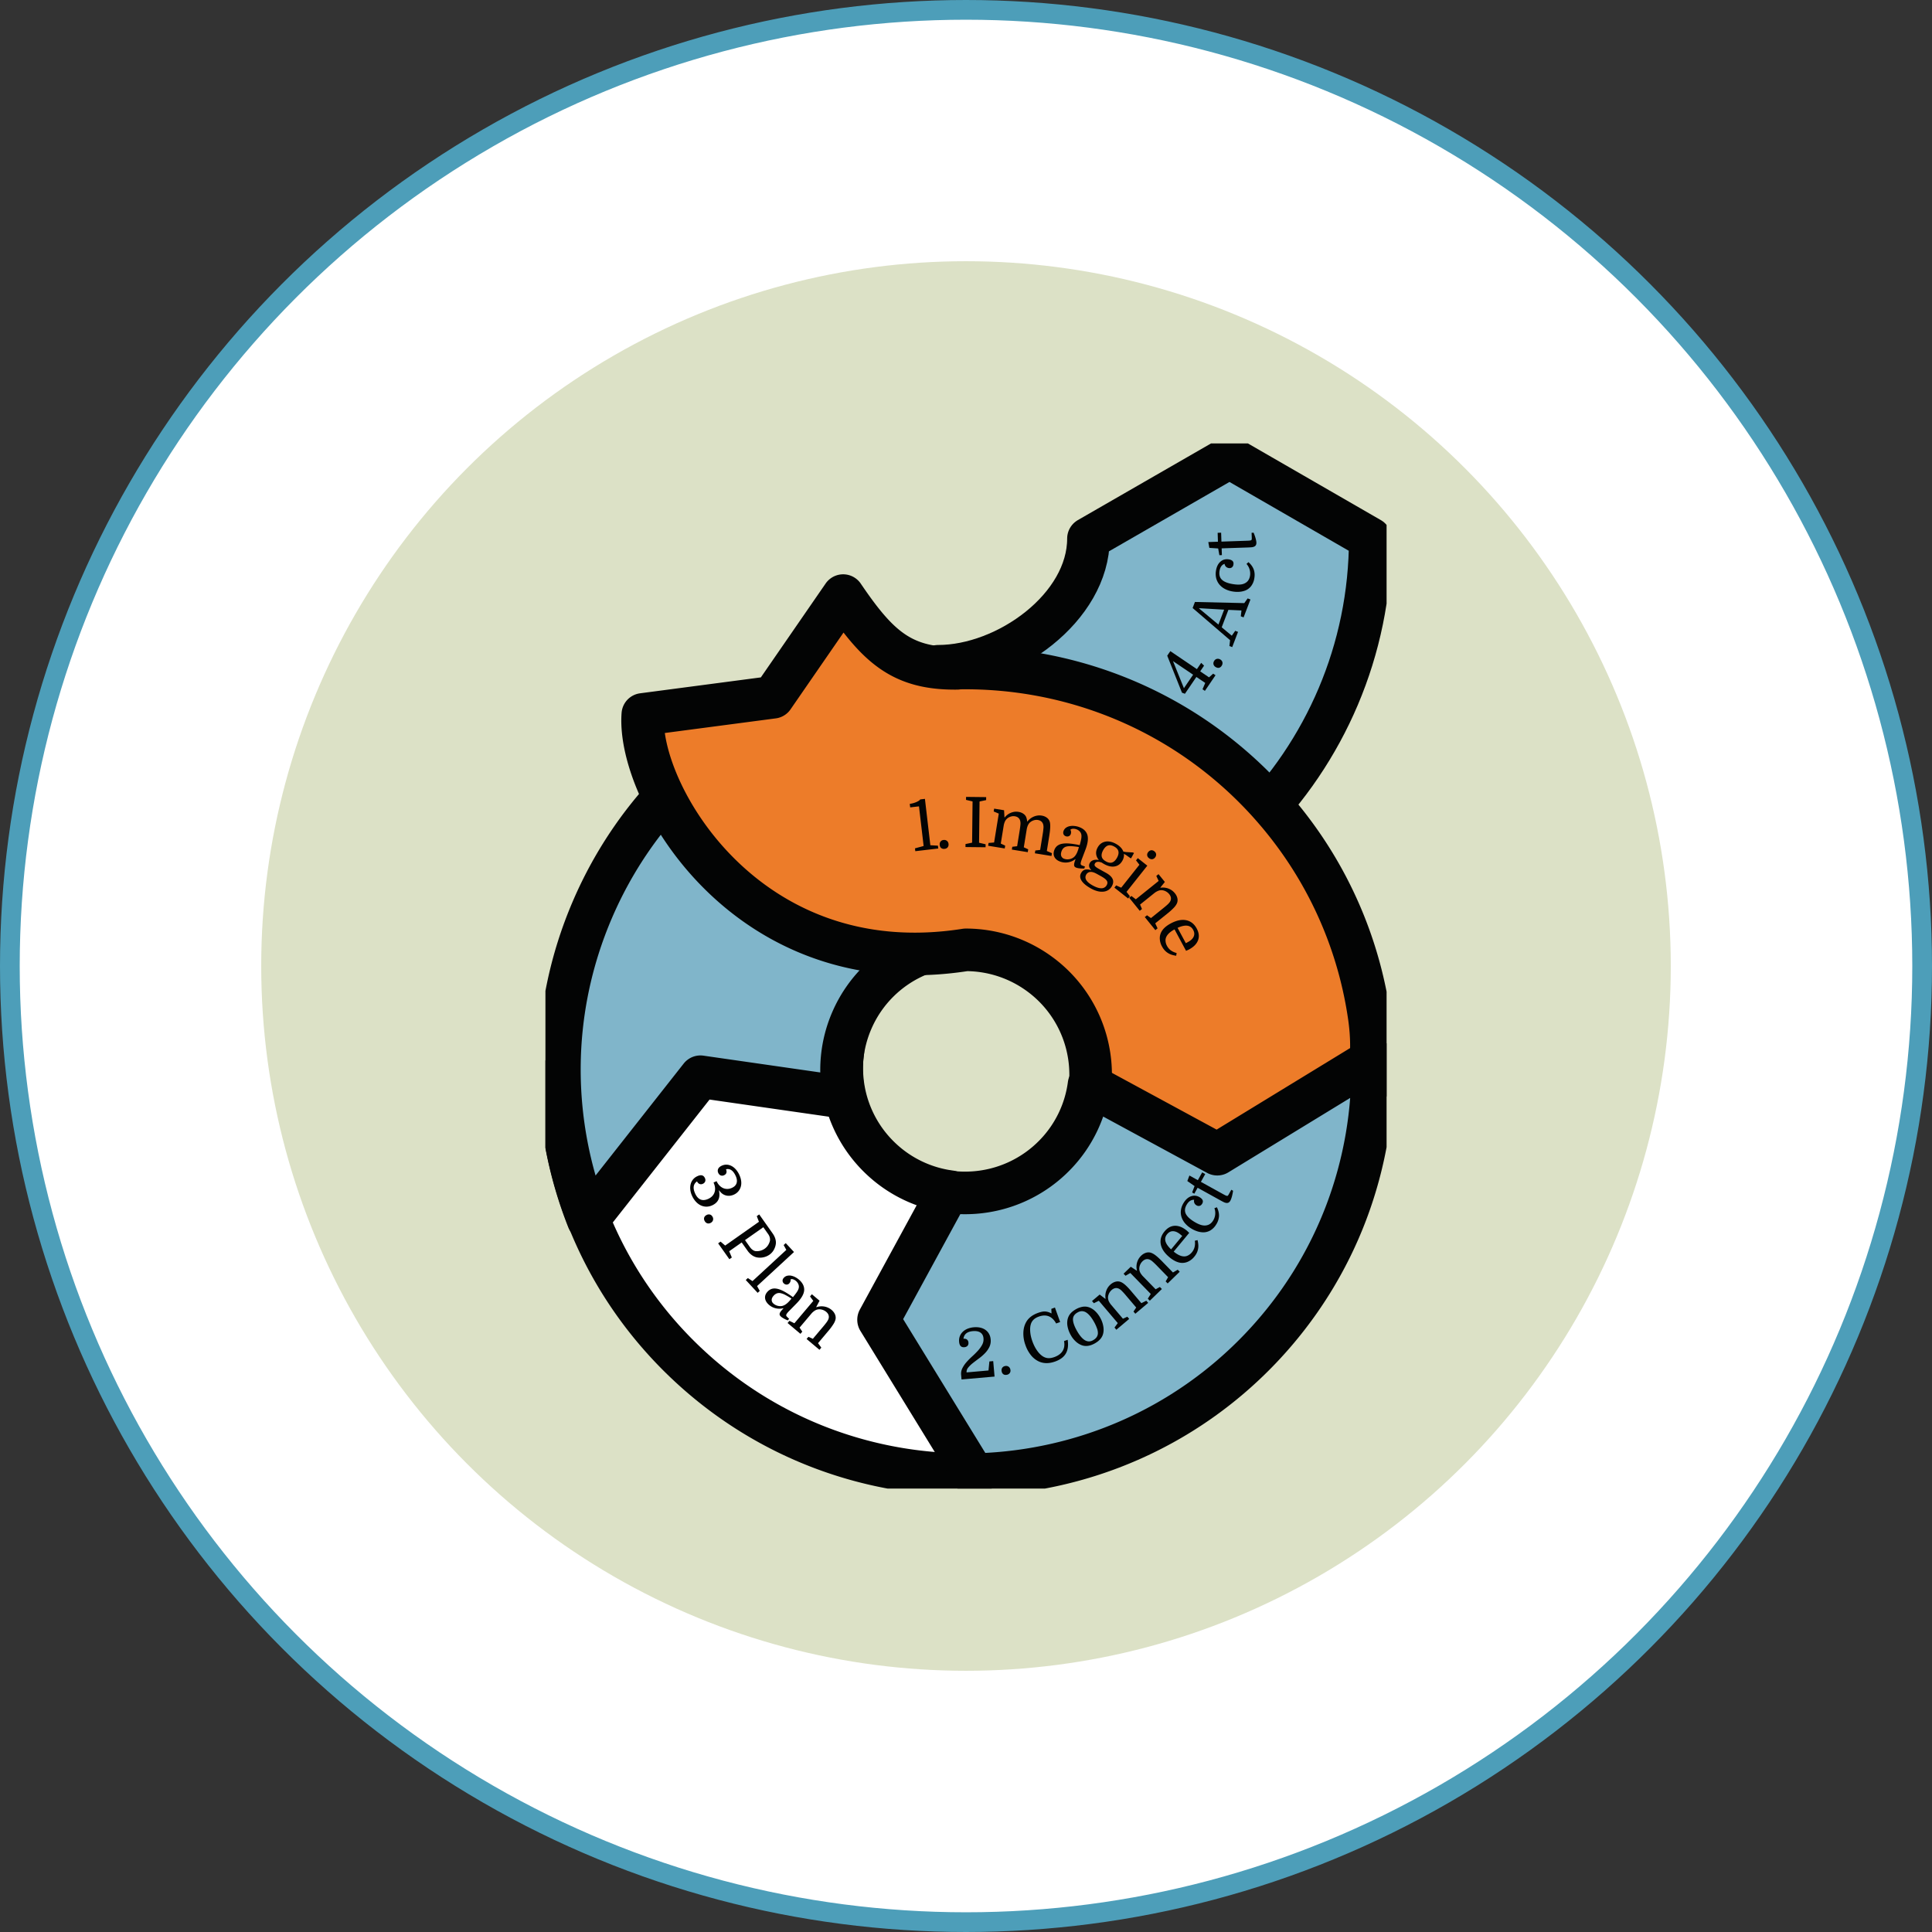
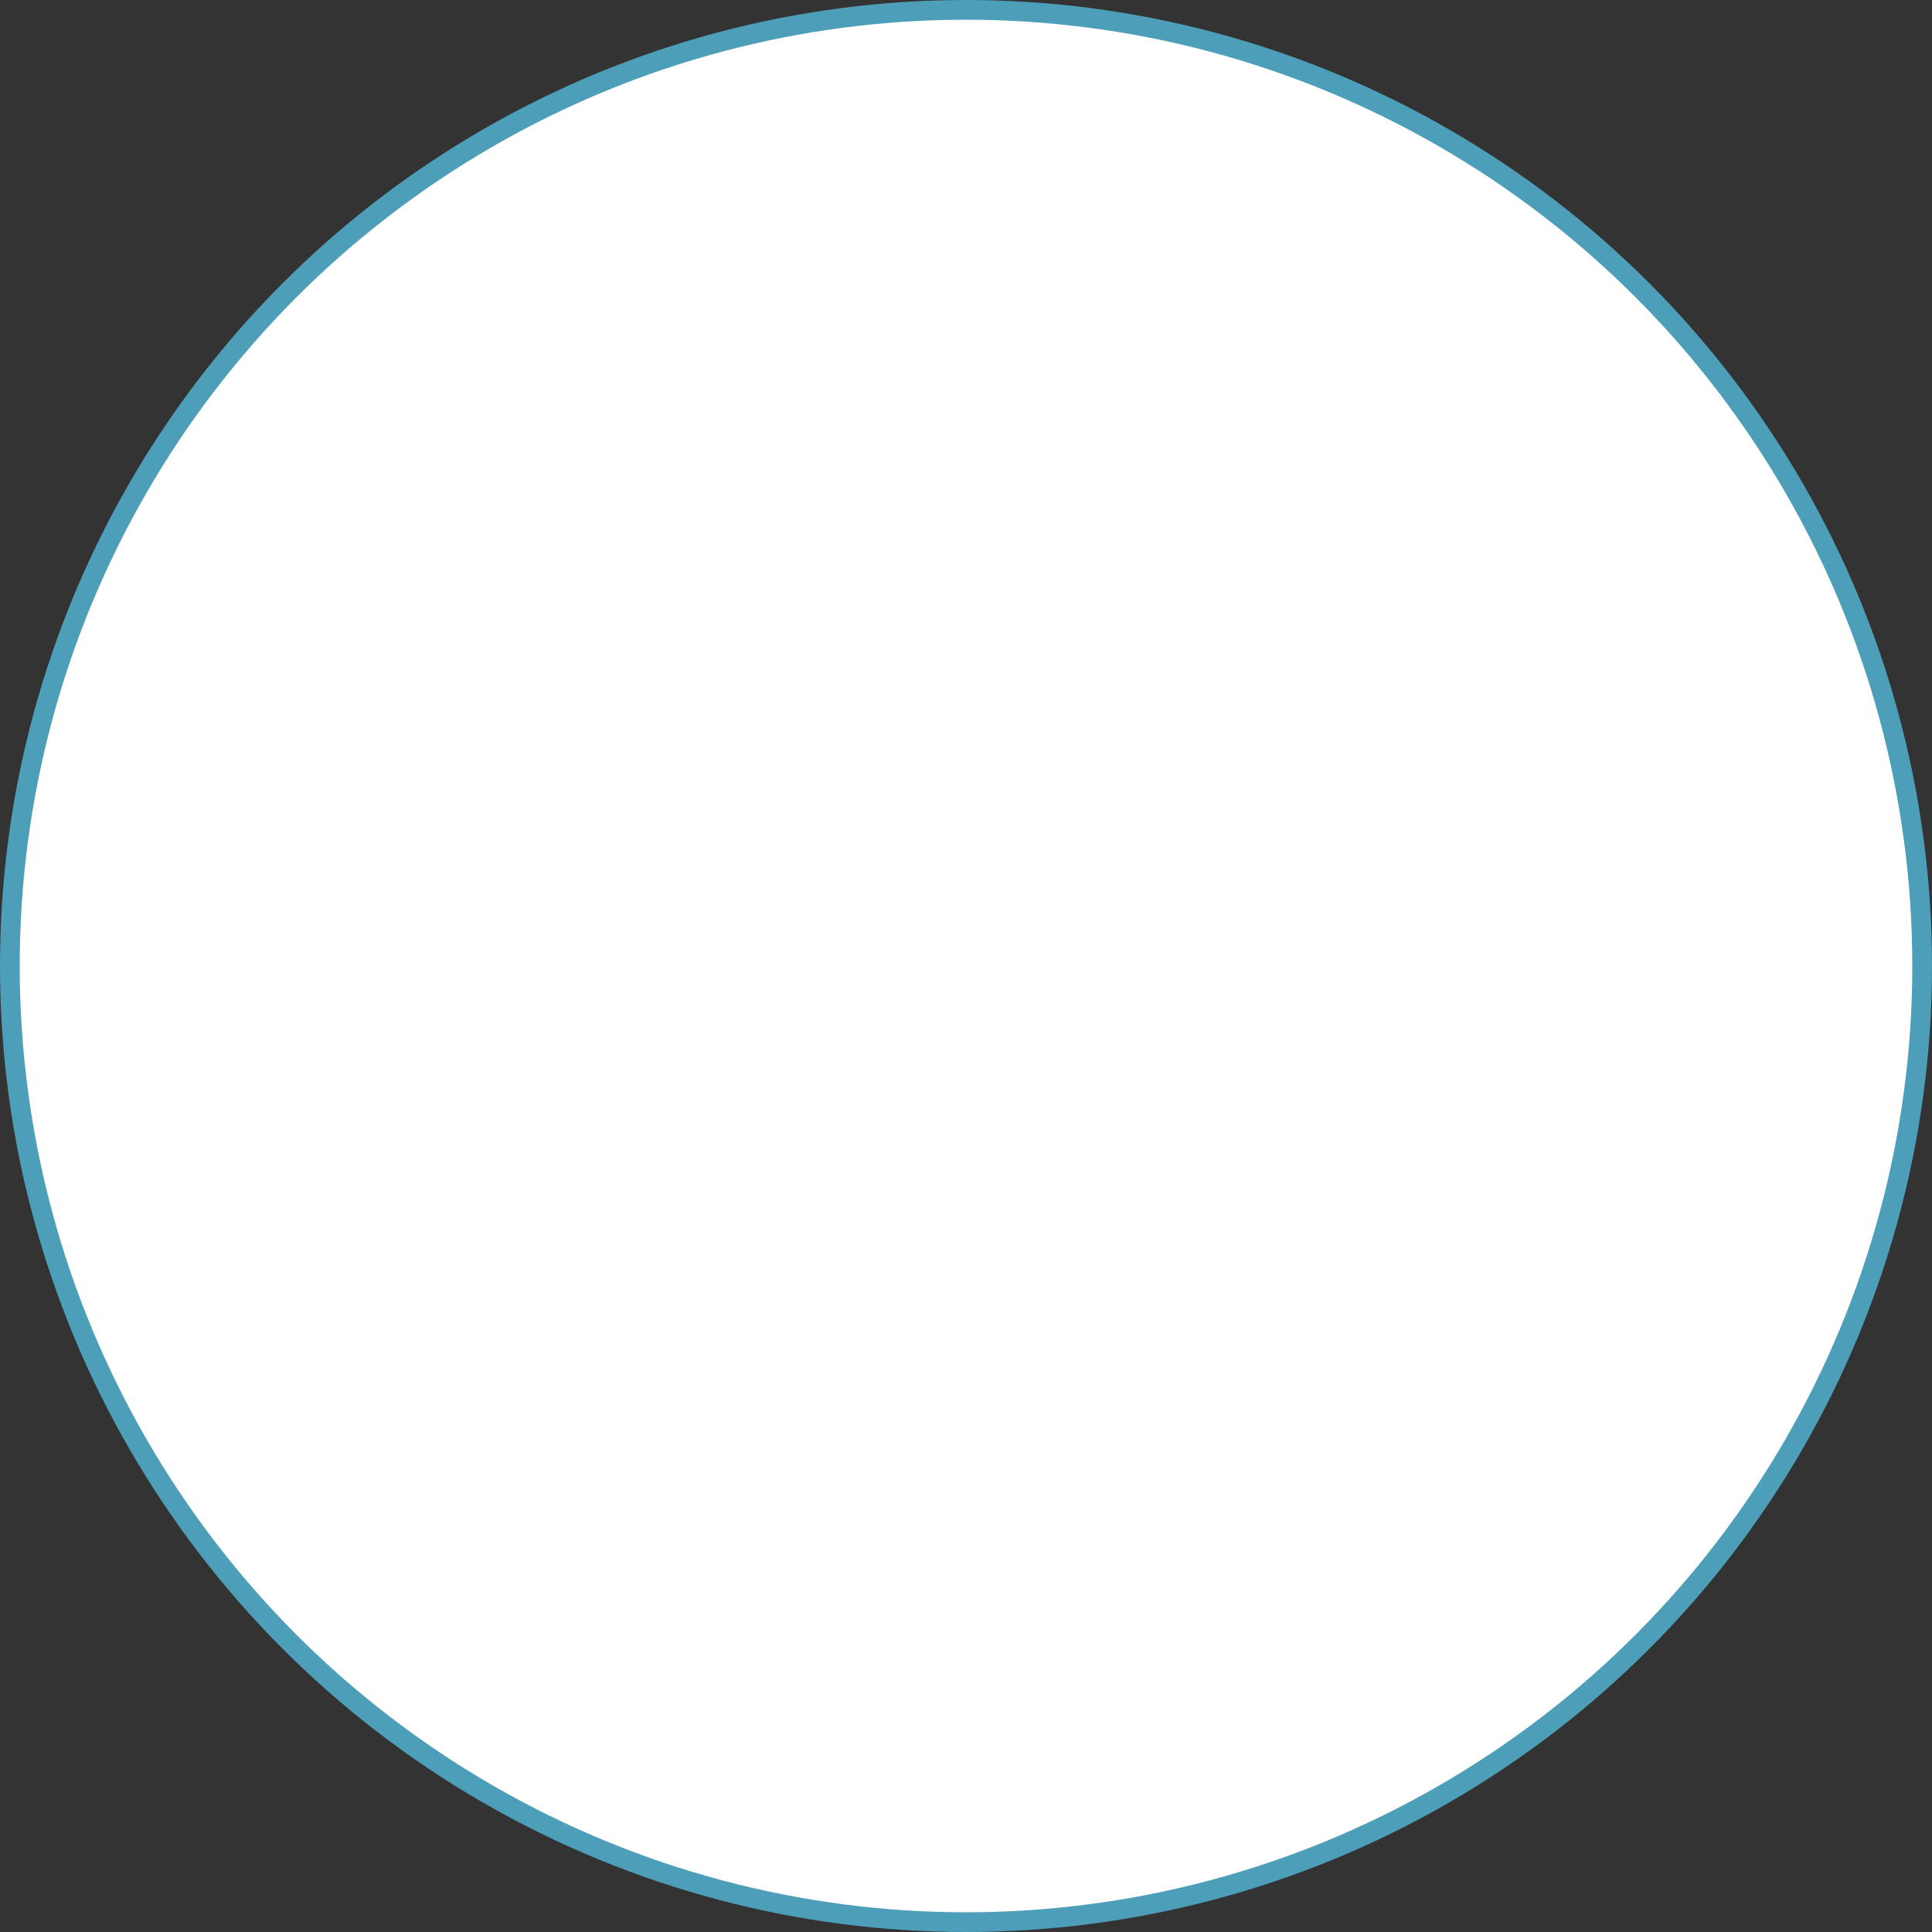
<svg xmlns="http://www.w3.org/2000/svg" width="196" height="196" viewBox="0 0 196 196" version="1.1" xml:space="preserve" fill-rule="evenodd" clip-rule="evenodd" stroke-linecap="round" stroke-linejoin="round" stroke-miterlimit="1.5">
  <rect x="0" y="0" width="196" height="196" fill="#333333" stroke="none" />
  <circle cx="98" cy="98" r="97" fill="#fff" stroke="#4d9eb9" stroke-width="2" />
-   <circle cx="98" cy="98" r="71.5" fill="#dce1c6" />
  <g id="Layer-1">
    <clipPath id="_clip1">
-       <path clip-rule="nonzero" d="M55.334 44.988h85.334v106.025H55.334z" />
-     </clipPath>
+       </clipPath>
    <g clip-path="url(#_clip1)" fill-rule="nonzero">
-       <path d="M98.982 149.586c-10.532.227-21.15-3.522-29.374-11.314-8.194-7.761-12.497-18.099-12.846-28.562-.007-.165-.01-.33-.011-.496l15.748-9.621 13.011 7.051c-.104.772-.136 1.55-.098 2.326a12.623 12.623 0 003.937 8.56 12.623 12.623 0 007.056 3.365l-7.069 12.98 9.646 15.711z" fill="#fff" stroke="#030404" stroke-width="4.32" stroke-miterlimit="4" />
+       <path d="M98.982 149.586c-10.532.227-21.15-3.522-29.374-11.314-8.194-7.761-12.497-18.099-12.846-28.562-.007-.165-.01-.33-.011-.496l15.748-9.621 13.011 7.051a12.623 12.623 0 003.937 8.56 12.623 12.623 0 007.056 3.365l-7.069 12.98 9.646 15.711z" fill="#fff" stroke="#030404" stroke-width="4.32" stroke-miterlimit="4" />
      <path d="M60.088 92.302c-4.459 10.401-4.296 21.637-.43 31.413l11.399-14.481 14.633 2.104a12.587 12.587 0 01.71-7.772 12.629 12.629 0 016.67-6.654L82.439 70.367c-9.702 3.959-17.909 11.575-22.351 21.935" fill="#80b5ca" />
      <path d="M60.088 92.302c-4.459 10.401-4.296 21.637-.43 31.413l11.399-14.481 14.633 2.104a12.587 12.587 0 01.71-7.772 12.629 12.629 0 016.67-6.654L82.439 70.367c-9.702 3.959-17.909 11.575-22.351 21.935z" fill="none" stroke="#030404" stroke-width="4.32" stroke-miterlimit="4" />
      <path d="M124.73 46.401l-14.308 8.237c0 6.982-8.264 12.955-15.254 12.955l2.581 28.273c22.752 0 41.261-18.494 41.261-41.228l-14.28-8.237z" fill="#80b5ca" stroke="#030404" stroke-width="4.32" stroke-miterlimit="4" />
-       <path d="M138.908 103.129a41.002 41.002 0 00-7.319-18.132l-.075-.104a43.657 43.657 0 00-.482-.65c-.068-.092-.138-.182-.207-.273-.121-.157-.242-.314-.365-.469a65.525 65.525 0 00-.329-.41c-.086-.106-.172-.212-.26-.317a27.27 27.27 0 00-.443-.524l-.157-.184a40.978 40.978 0 00-.602-.681 41.846 41.846 0 00-1.853-1.923c-8.123-7.896-18.695-11.783-29.227-11.692-.166.001-.332.003-.496.008v.023c-5.612.065-8.033-2.189-11.555-7.378l-7.116 10.314-13.207 1.74c-.605 7.812 10.471 27.389 32.765 23.884a12.675 12.675 0 017.548 2.5c.046.034.091.066.135.101a12.623 12.623 0 014.972 9.597c.03.777-.013 1.554-.127 2.323l.017.011a12.68 12.68 0 01-3.736 7.241l5.838 13.576s14.056-2.56 14.151-2.694c6.223-8.43 13.745-14.731 12.13-25.887" fill="#ed7c29" />
      <path d="M138.908 103.129a41.002 41.002 0 00-7.319-18.132l-.075-.104a43.657 43.657 0 00-.482-.65c-.068-.092-.138-.182-.207-.273-.121-.157-.242-.314-.365-.469a65.525 65.525 0 00-.329-.41c-.086-.106-.172-.212-.26-.317a27.27 27.27 0 00-.443-.524l-.157-.184a40.978 40.978 0 00-.602-.681 41.846 41.846 0 00-1.853-1.923c-8.123-7.896-18.695-11.783-29.227-11.692-.166.001-.332.003-.496.008v.023c-5.612.065-8.033-2.189-11.555-7.378l-7.116 10.314-13.207 1.74c-.605 7.812 10.471 27.389 32.765 23.884a12.675 12.675 0 017.548 2.5c.046.034.091.066.135.101a12.623 12.623 0 014.972 9.597c.03.777-.013 1.554-.127 2.323l.017.011a12.68 12.68 0 01-3.736 7.241l5.838 13.576s14.056-2.56 14.151-2.694c6.223-8.43 13.745-14.731 12.13-25.887z" fill="none" stroke="#030404" stroke-width="4.32" stroke-linecap="butt" stroke-linejoin="miter" stroke-miterlimit="10" />
      <path d="M127.9 136.774c-7.78 8.174-18.14 12.467-28.628 12.814-.168.005-.332.01-.497.011l-9.647-15.71 7.069-12.98c.774.103 1.555.136 2.332.096a12.682 12.682 0 008.58-3.925 12.57 12.57 0 003.371-7.042l13.011 7.052 15.749-9.621c.228 10.507-3.531 21.1-11.34 29.305" fill="#80b5ca" stroke="#030404" stroke-width="4.32" stroke-miterlimit="4" />
      <path d="M74.458 121.192c-.284.129-.56.155-.828.081-.268-.075-.489-.244-.666-.505l-.026.012c.158.721-.072 1.221-.691 1.503a1.429 1.429 0 01-.59.132 1.357 1.357 0 01-.561-.129 1.618 1.618 0 01-.497-.374 2.183 2.183 0 01-.391-.597 2.047 2.047 0 01-.178-.63 1.54 1.54 0 01.04-.569 1.207 1.207 0 01.69-.799c.364-.166.616-.1.753.2a.438.438 0 01.027.342.436.436 0 01-.245.239.397.397 0 01-.333.012.484.484 0 01-.247-.261c-.382.267-.446.678-.194 1.231.145.317.328.519.552.61.223.09.48.069.773-.063.331-.151.545-.375.644-.67.098-.296.064-.626-.103-.991l.31-.14c.078.171.174.316.288.436.114.118.24.208.375.267.137.06.281.089.433.087.152-.002.306-.038.46-.109.25-.112.408-.273.473-.482.065-.209.036-.452-.092-.73-.251-.549-.579-.774-.985-.672a.488.488 0 01.043.357c-.032.106-.11.187-.235.244a.423.423 0 01-.344.021.469.469 0 01-.244-.251.478.478 0 01-.009-.42c.063-.129.185-.235.366-.317.167-.077.335-.111.505-.102.171.008.334.054.491.138.158.083.305.202.441.358.136.156.253.341.351.556.096.21.155.416.179.621.023.204.01.394-.042.566-.05.174-.133.329-.248.467a1.257 1.257 0 01-.445.331M71.669 123.27a.462.462 0 01.353-.056c.112.03.199.105.265.226a.436.436 0 01.047.348.454.454 0 01-.232.269.448.448 0 01-.346.049.458.458 0 01-.263-.232.444.444 0 01-.057-.344.448.448 0 01.233-.26M75.244 126.046l-1.267.893.267.634-.25.174-1.139-1.61.248-.176.465.4 3.426-2.412-.221-.571.248-.177 1.352 1.913c.128.179.221.361.278.544.056.182.075.354.058.518-.028.221-.098.43-.208.625a1.47 1.47 0 01-.443.489 1.646 1.646 0 01-.646.27 1.63 1.63 0 01-.679-.011 1.326 1.326 0 01-.474-.229 1.832 1.832 0 01-.418-.432l-.597-.842zm.843.479c.076.108.163.198.263.269a.699.699 0 00.287.13 1.377 1.377 0 00.938-.244c.147-.104.262-.225.347-.361.085-.138.145-.282.186-.43a.86.86 0 00-.016-.348 1.038 1.038 0 00-.164-.347l-.491-.693-1.857 1.307.507.717zM79.772 126.8l-.272-.489.213-.197.838.902-3.745 3.455.271.49-.213.197-1.207-1.303.213-.197.47.309 3.432-3.167zM77.896 131.008a.956.956 0 01.431-.262c.158-.043.339-.041.546.005.205.046.437.14.696.28.258.142.551.329.877.563.178-.217.31-.389.398-.523.087-.13.145-.249.175-.353a.634.634 0 00-.007-.388.84.84 0 00-.211-.329.837.837 0 00-.305-.199.403.403 0 00-.287-.017.518.518 0 01-.142.418.36.36 0 01-.28.118.418.418 0 01-.276-.128.372.372 0 01-.12-.277c0-.104.048-.206.144-.303a.661.661 0 01.361-.195.985.985 0 01.428.013c.149.035.294.095.439.181.144.085.274.183.388.295.287.28.432.584.435.911.003.412-.256.885-.778 1.415l-.72.734c-.166.166-.267.292-.307.377-.039.083-.022.162.053.234l.227.221-.15.152c-.337-.139-.575-.276-.709-.407a.394.394 0 01-.101-.149.247.247 0 01.005-.167.76.76 0 01.124-.213 3.28 3.28 0 01.25-.278l-.02-.02a1.596 1.596 0 01-1.512-.401c-.212-.207-.324-.428-.335-.659-.01-.232.085-.448.283-.649m.552 1.224a1.055 1.055 0 00.829.267c.23-.027.468-.163.713-.413.056-.056.109-.115.161-.172.051-.06.098-.117.141-.175a6.897 6.897 0 00-.637-.376 1.892 1.892 0 00-.476-.174.687.687 0 00-.362.023.82.82 0 00-.297.2c-.142.144-.219.287-.231.432a.474.474 0 00.159.388M82.507 131.975l-.33-.453.187-.222.78.656-.338.64.023.019a1.57 1.57 0 011.531.271c.144.12.253.256.325.403a.87.87 0 01.094.449c-.013.161-.08.346-.204.553a5.99 5.99 0 01-.577.776l-1.008 1.196.33.453-.188.221-1.305-1.098.188-.221.448.203 1.018-1.205c.196-.231.336-.411.423-.538.086-.127.14-.237.163-.331.059-.252-.027-.473-.253-.665a1.105 1.105 0 00-.711-.254.871.871 0 00-.388.102 1.588 1.588 0 00-.381.313l-1.219 1.443.277.408-.188.222-1.305-1.098.187-.221.504.247 1.917-2.269zM121.372 68.676l-1.162 1.707-.3-.11-1.496-3.755.315-.461 2.696 1.826.434-.638.293.284-.393.58.896.607.418-.375.24.162-1.078 1.585-.241-.163.275-.642-.897-.607zm-1.264 1.141l.932-1.368-2.041-1.38 1.109 2.748zM123.343 67.68a.458.458 0 01-.231-.271.427.427 0 01.056-.343.433.433 0 01.273-.222.457.457 0 01.35.058.438.438 0 01.222.27.447.447 0 01-.061.344.448.448 0 01-.265.228c-.106.028-.22.007-.344-.064M124.619 61.87l-.677 1.769 1.023.852.348-.495.285.109-.591 1.544-.284-.109.068-.593-3.8-3.264.234-.614 5.006.115.342-.476.285.109-.696 1.815-.284-.108.068-.594-1.327-.06zm-1.011 1.492l.579-1.512-2.53-.148-.009.027 1.96 1.633zM123.359 57.898c.065-.405.216-.711.454-.918.237-.208.521-.284.851-.231.36.059.516.231.467.519a.422.422 0 01-.16.296.41.41 0 01-.32.063.497.497 0 01-.285-.142.49.49 0 01-.133-.284c-.279.094-.449.331-.51.713-.063.381.015.679.234.893.219.215.593.365 1.125.451.443.072.79.066 1.044-.018.389-.128.618-.403.687-.826a1.441 1.441 0 00-.041-.636 1.435 1.435 0 00-.316-.567l.201-.182c.259.232.437.48.532.744.096.264.118.559.064.884a1.729 1.729 0 01-.337.815 1.408 1.408 0 01-.674.468 2.13 2.13 0 01-.544.101 2.891 2.891 0 01-.63-.033 2.6 2.6 0 01-.801-.259 1.857 1.857 0 01-.571-.461 1.645 1.645 0 01-.315-.631 1.885 1.885 0 01-.022-.759M123.705 56.324l-.123-.682-.894-.061-.106-.591.977-.033-.03-.904.354-.012.03.905 2.527-.086c.161-.006.271-.011.329-.019a.54.54 0 00.145-.032.103.103 0 00.067-.081.701.701 0 00.01-.183l-.018-.495.206-.007c.091.223.162.42.207.59.046.171.071.308.075.412.007.211-.075.351-.249.418a.734.734 0 01-.214.053c-.087.01-.22.018-.399.025l-2.662.089.023.686-.255.008zM93.23 81.805l-.893.103-.042-.357a2.518 2.518 0 00.605-.156c.103-.04.195-.086.277-.136a.52.52 0 00.178-.159l.478-.055.55 4.703.769.045.033.288-2.328.271-.034-.288.878-.238-.471-4.021zM95.332 85.706a.459.459 0 01.096-.344.428.428 0 01.316-.147.44.44 0 01.337.102.46.46 0 01.149.321.441.441 0 01-.1.335.455.455 0 01-.319.144.453.453 0 01-.338-.092c-.084-.072-.13-.179-.141-.319M99.326 85.495l.665.156-.005.304-2.039-.022.003-.304.669-.141.047-4.184-.663-.156.003-.304 2.041.023-.004.303-.668.142-.049 4.183zM101.326 82.541l-.517-.219.046-.286 1.007.162.041.722.027.004c.174-.214.386-.373.633-.473.249-.1.501-.131.758-.089.195.032.361.095.496.191a.796.796 0 01.282.321 1.6 1.6 0 01.107.49c.192-.241.418-.415.681-.525.26-.108.528-.139.798-.096.185.03.348.094.485.189a.81.81 0 01.36.606c.014.098.019.216.015.356a6.105 6.105 0 01-.039.492c-.025.187-.056.406-.098.657l-.207 1.291.516.219-.046.286-1.685-.272.045-.285.491-.058.252-1.556a7.27 7.27 0 00.085-.676 1.077 1.077 0 00-.032-.366c-.079-.247-.256-.393-.531-.438a.893.893 0 00-.357.014 1.097 1.097 0 00-.328.141.865.865 0 00-.28.288c-.068.115-.123.27-.164.463l-.303 1.863.447.208-.046.287-1.615-.262.046-.285.491-.057.251-1.555c.049-.299.077-.525.086-.679a1.1 1.1 0 00-.032-.365c-.08-.247-.256-.393-.531-.437a.898.898 0 00-.358.013 1.117 1.117 0 00-.327.141.874.874 0 00-.28.288c-.069.115-.124.27-.165.464l-.302 1.862.446.208-.045.287-1.685-.273.046-.286.56-.046.475-2.929zM106.964 86.226a.95.95 0 01.289-.412 1.12 1.12 0 01.501-.215c.207-.04.458-.048.751-.023.293.026.637.079 1.029.162.076-.268.128-.48.155-.637.026-.155.032-.287.018-.393a.646.646 0 00-.163-.353.846.846 0 00-.326-.217.884.884 0 00-.36-.061.405.405 0 00-.27.103.46.46 0 01.07.226.558.558 0 01-.031.211.35.35 0 01-.209.219.41.41 0 01-.304-.004.373.373 0 01-.223-.204.45.45 0 01.01-.337.692.692 0 01.252-.325 1.02 1.02 0 01.397-.158c.15-.028.308-.031.475-.011.166.02.325.058.475.115.375.142.63.36.765.659.17.376.123.913-.14 1.609l-.364.958c-.083.221-.126.377-.128.469-.002.093.045.157.142.193l.297.113-.075.199c-.365.007-.637-.023-.815-.089a.4.4 0 01-.152-.095.249.249 0 01-.062-.156.754.754 0 01.027-.243c.025-.096.063-.215.117-.356l-.026-.01a1.59 1.59 0 01-1.546.24c-.278-.104-.47-.261-.572-.468-.102-.208-.104-.444-.004-.709m.999.898a.97.97 0 00.425.052c.159-.014.306-.059.442-.139.2-.116.362-.337.487-.664.027-.075.054-.149.077-.223.023-.075.043-.147.058-.216a6.631 6.631 0 00-.734-.088c-.201-.011-.37 0-.505.032a.674.674 0 00-.324.165.813.813 0 00-.19.302c-.072.19-.084.353-.038.488a.473.473 0 00.302.291" fill="#030404" />
      <path d="M112.798 89.905a1.1 1.1 0 01-.343.376 1.115 1.115 0 01-.487.174 1.723 1.723 0 01-.6-.041 2.7 2.7 0 01-.679-.271c-.475-.264-.797-.53-.965-.799-.17-.268-.185-.527-.048-.774.107-.193.249-.31.42-.349a1.07 1.07 0 01.591.061l.014-.025c-.229-.229-.276-.465-.142-.708a.623.623 0 01.339-.278c.153-.058.348-.066.586-.026a1.074 1.074 0 01-.281-.609c-.023-.218.03-.439.156-.666.091-.164.203-.295.334-.392.134-.097.28-.16.442-.193.159-.032.331-.03.514.007.182.036.37.108.563.216.385.212.636.476.753.788l.252.042.721.045.105.058-.302.543-.106-.058-.406-.289-.21-.117c.028.231-.023.463-.15.693-.182.325-.436.519-.763.584-.327.063-.691-.016-1.092-.238a3.096 3.096 0 01-.241-.149c-.354-.132-.584-.101-.692.093-.053.095-.052.181.004.256.055.077.189.174.404.294l.718.398c.338.187.56.391.663.613.103.222.08.468-.072.741m-1.532-1.253c-.277-.154-.503-.217-.679-.191a.511.511 0 00-.391.268c-.21.375.008.74.652 1.097.351.194.647.29.888.287a.586.586 0 00.54-.319c.092-.165.093-.316.003-.452-.087-.135-.291-.291-.609-.468l-.404-.222zm.651-2.405c-.138.248-.187.466-.146.656.04.189.182.351.425.485.245.136.458.17.641.105.181-.066.341-.223.479-.47.138-.246.187-.466.146-.655-.04-.189-.181-.351-.425-.486s-.457-.17-.641-.104c-.182.066-.341.222-.479.469M115.249 87.284l.18-.227.966.764-2.11 2.659.344.443-.181.227-1.393-1.1.18-.228.511.232 1.847-2.327-.344-.443zm1.238-.843a.453.453 0 01.294-.182.43.43 0 01.327.106.437.437 0 01.18.295.44.44 0 01-.107.33.432.432 0 01-.295.178.447.447 0 01-.327-.111.432.432 0 01-.18-.291.43.43 0 01.108-.325M117.545 89.371l-.239-.508.226-.181.642.792-.455.564.018.022a1.58 1.58 0 01.801.086c.259.098.475.255.651.472.119.146.199.299.243.458a.88.88 0 01.005.458c-.043.156-.146.324-.306.505a6.18 6.18 0 01-.715.652l-1.218.98.237.508-.225.182-1.073-1.326.226-.181.404.284 1.228-.99c.236-.189.41-.338.517-.446.11-.11.183-.207.223-.293.107-.237.067-.471-.12-.702a1.112 1.112 0 00-.65-.386.87.87 0 00-.4.027 1.592 1.592 0 00-.433.235l-1.473 1.185.194.452-.227.182-1.071-1.326.226-.181.447.339 2.317-1.863zM119.156 94.287c-.304.163-.534.339-.688.528-.152.189-.227.38-.227.574 0 .196.049.384.148.568.108.199.244.356.411.472.168.116.357.201.567.254l-.042.279a3.243 3.243 0 01-.41-.088 1.626 1.626 0 01-.738-.444 1.877 1.877 0 01-.293-.412 1.75 1.75 0 01-.225-.859c.004-.285.095-.55.269-.793.095-.131.213-.253.354-.366.141-.112.302-.218.486-.316.586-.313 1.11-.423 1.571-.327.461.094.817.375 1.066.839.23.428.274.826.134 1.197-.142.37-.445.679-.912.929a1.81 1.81 0 01-.118.058 9.493 9.493 0 01-.185.08l-1.168-2.173zm1.892.053c-.268-.499-.795-.569-1.584-.211l.838 1.557.205-.111c.301-.16.498-.346.591-.561.095-.213.078-.437-.05-.674M100.282 139.033l.091-.916.388-.035.137 1.57-3.351.294-.041-.464a1.24 1.24 0 01.131-.689c.11-.215.25-.421.425-.619.175-.197.367-.39.575-.579a8.4 8.4 0 00.575-.572c.175-.192.318-.393.428-.598.11-.206.155-.426.133-.66-.023-.263-.128-.456-.314-.579-.187-.124-.443-.171-.773-.142-.57.05-.884.308-.943.771.152-.013.27.014.357.082a.418.418 0 01.147.307.42.42 0 01-.091.327.482.482 0 01-.329.142c-.315.028-.489-.153-.525-.542a1.292 1.292 0 01.067-.56c.065-.172.162-.321.292-.451.131-.129.292-.235.484-.316a2.2 2.2 0 01.648-.153c.24-.02.46-.008.661.039.201.045.377.123.525.23.149.107.27.242.36.405.09.162.145.347.162.553a1.43 1.43 0 01-.133.778 2.454 2.454 0 01-.454.636c-.186.191-.39.367-.61.528-.22.162-.426.319-.617.47-.19.151-.346.303-.468.456a.665.665 0 00-.159.483l2.222-.196zM101.618 139.116a.463.463 0 01.057-.353.434.434 0 01.296-.18.439.439 0 01.347.064.45.45 0 01.184.303.427.427 0 01-.061.342.458.458 0 01-.301.18c-.141.025-.256.008-.347-.054a.448.448 0 01-.175-.302M105.383 133.569c-.423.151-.689.402-.799.752-.071.22-.094.485-.067.794.025.308.099.631.221.968.115.319.255.604.419.851.165.25.341.446.528.589.186.143.381.226.584.252.202.026.432-.008.69-.1.394-.142.677-.349.844-.623.168-.273.216-.606.144-1.001l.367-.132c.086.561.026 1.021-.18 1.383-.205.361-.568.636-1.089.822-.613.22-1.166.218-1.658-.006a2.238 2.238 0 01-.788-.622 3.354 3.354 0 01-.562-1.019 3.358 3.358 0 01-.217-1.293c.016-.414.117-.779.304-1.096.237-.4.634-.701 1.19-.899a2.74 2.74 0 01.378-.11 1.268 1.268 0 01.648.027c.106.032.217.08.335.143l-.018-.467.366-.132.529 1.47-.406.146c-.412-.739-1-.971-1.763-.697M111.612 133.673c.152.271.255.548.308.832.055.282.053.543-.004.78-.091.402-.376.737-.849 1.002-.461.258-.886.325-1.275.203a1.817 1.817 0 01-.642-.384 2.524 2.524 0 01-.523-.666 2.847 2.847 0 01-.317-.836 1.76 1.76 0 01.004-.789c.054-.212.148-.399.286-.56.136-.16.321-.304.551-.435a2.14 2.14 0 01.666-.247c.217-.037.424-.024.621.038.23.071.447.2.648.387.203.187.378.412.526.675m-2.363 1.33c.278.491.557.82.843.978.13.068.258.103.386.104a.86.86 0 00.427-.13c.284-.158.442-.373.473-.644a1.278 1.278 0 00-.085-.536 4.059 4.059 0 00-.314-.683c-.276-.489-.556-.814-.84-.974a.875.875 0 00-.391-.101.893.893 0 00-.43.132c-.288.159-.442.372-.463.631-.02.314.112.721.394 1.223M111.474 131.961l-.503.25-.188-.222.779-.658.575.439.023-.017a1.56 1.56 0 01.068-.802c.091-.26.243-.48.455-.66.144-.121.296-.206.454-.253a.88.88 0 01.46-.016c.156.039.327.137.512.293.186.155.408.388.67.697l1.012 1.193.503-.25.188.221-1.304 1.101-.187-.22.276-.41-1.022-1.203a7.043 7.043 0 00-.46-.505 1.022 1.022 0 00-.299-.213c-.239-.102-.472-.056-.7.136a1.111 1.111 0 00-.371.656.876.876 0 00.037.399c.043.129.126.269.247.426l1.221 1.44.45-.202.187.221-1.303 1.1-.188-.222.331-.452-1.923-2.267zM114.671 129.144l-.485.281-.201-.207.732-.709.603.399.022-.02a1.558 1.558 0 01.011-.805c.075-.264.211-.494.411-.688.135-.131.282-.226.436-.283a.865.865 0 01.455-.048c.16.029.338.115.532.257.196.143.434.36.717.651l1.09 1.12.486-.282.201.208-1.222 1.186-.204-.208.248-.426-1.101-1.131a7.228 7.228 0 00-.493-.472 1.08 1.08 0 00-.313-.194c-.247-.083-.476-.023-.69.184a1.093 1.093 0 00-.325.679.855.855 0 00.064.397c.052.124.143.26.274.409l1.317 1.353.434-.233.203.208-1.225 1.186-.203-.207.299-.476-2.073-2.129zM119.071 126.975c.266.218.516.365.751.437.231.068.436.065.618-.009.181-.074.337-.191.47-.351.145-.174.238-.361.283-.56.046-.197.052-.403.022-.619l.275-.066c.033.138.058.276.072.412a1.643 1.643 0 01-.132.849 1.872 1.872 0 01-.272.427 1.742 1.742 0 01-.711.532 1.384 1.384 0 01-.839.052 1.927 1.927 0 01-.473-.19 2.98 2.98 0 01-.476-.327c-.514-.424-.813-.867-.899-1.328-.086-.462.04-.897.377-1.303.31-.375.663-.567 1.059-.576.397-.008.8.154 1.207.491a5.979 5.979 0 01.243.228l-1.575 1.901zm-.667-1.768c-.36.434-.227.949.403 1.542l1.129-1.361-.18-.149c-.262-.217-.51-.327-.744-.334-.234-.007-.436.095-.608.302M120.074 122.035c.214-.35.471-.575.768-.678.299-.103.591-.066.878.109.309.189.387.408.235.658-.072.117-.159.187-.264.211a.404.404 0 01-.317-.061.485.485 0 01-.228-.552c-.292-.019-.541.137-.741.465-.203.33-.243.636-.122.917.121.28.411.56.869.842.383.234.707.36.972.378.41.028.727-.14.951-.507a1.441 1.441 0 00.126-1.248l.255-.091c.152.313.221.61.211.89a1.75 1.75 0 01-.276.841 1.76 1.76 0 01-.622.629 1.414 1.414 0 01-.803.176 2.11 2.11 0 01-.542-.111 2.764 2.764 0 01-.568-.27 2.504 2.504 0 01-.644-.542 1.833 1.833 0 01-.353-.641 1.587 1.587 0 01-.051-.703c.034-.241.123-.479.266-.712M120.941 120.975l.247-.648-.735-.511.212-.561.855.473.44-.792.31.172-.44.791 2.211 1.222c.141.078.239.13.292.154a.577.577 0 00.141.045.107.107 0 00.1-.034.862.862 0 00.101-.154l.24-.432.18.1a4.912 4.912 0 01-.125.612c-.049.17-.098.3-.148.391-.104.186-.245.263-.429.232a.77.77 0 01-.211-.064 5.88 5.88 0 01-.356-.185l-2.328-1.288-.334.6-.223-.123z" fill="#030404" />
    </g>
  </g>
</svg>